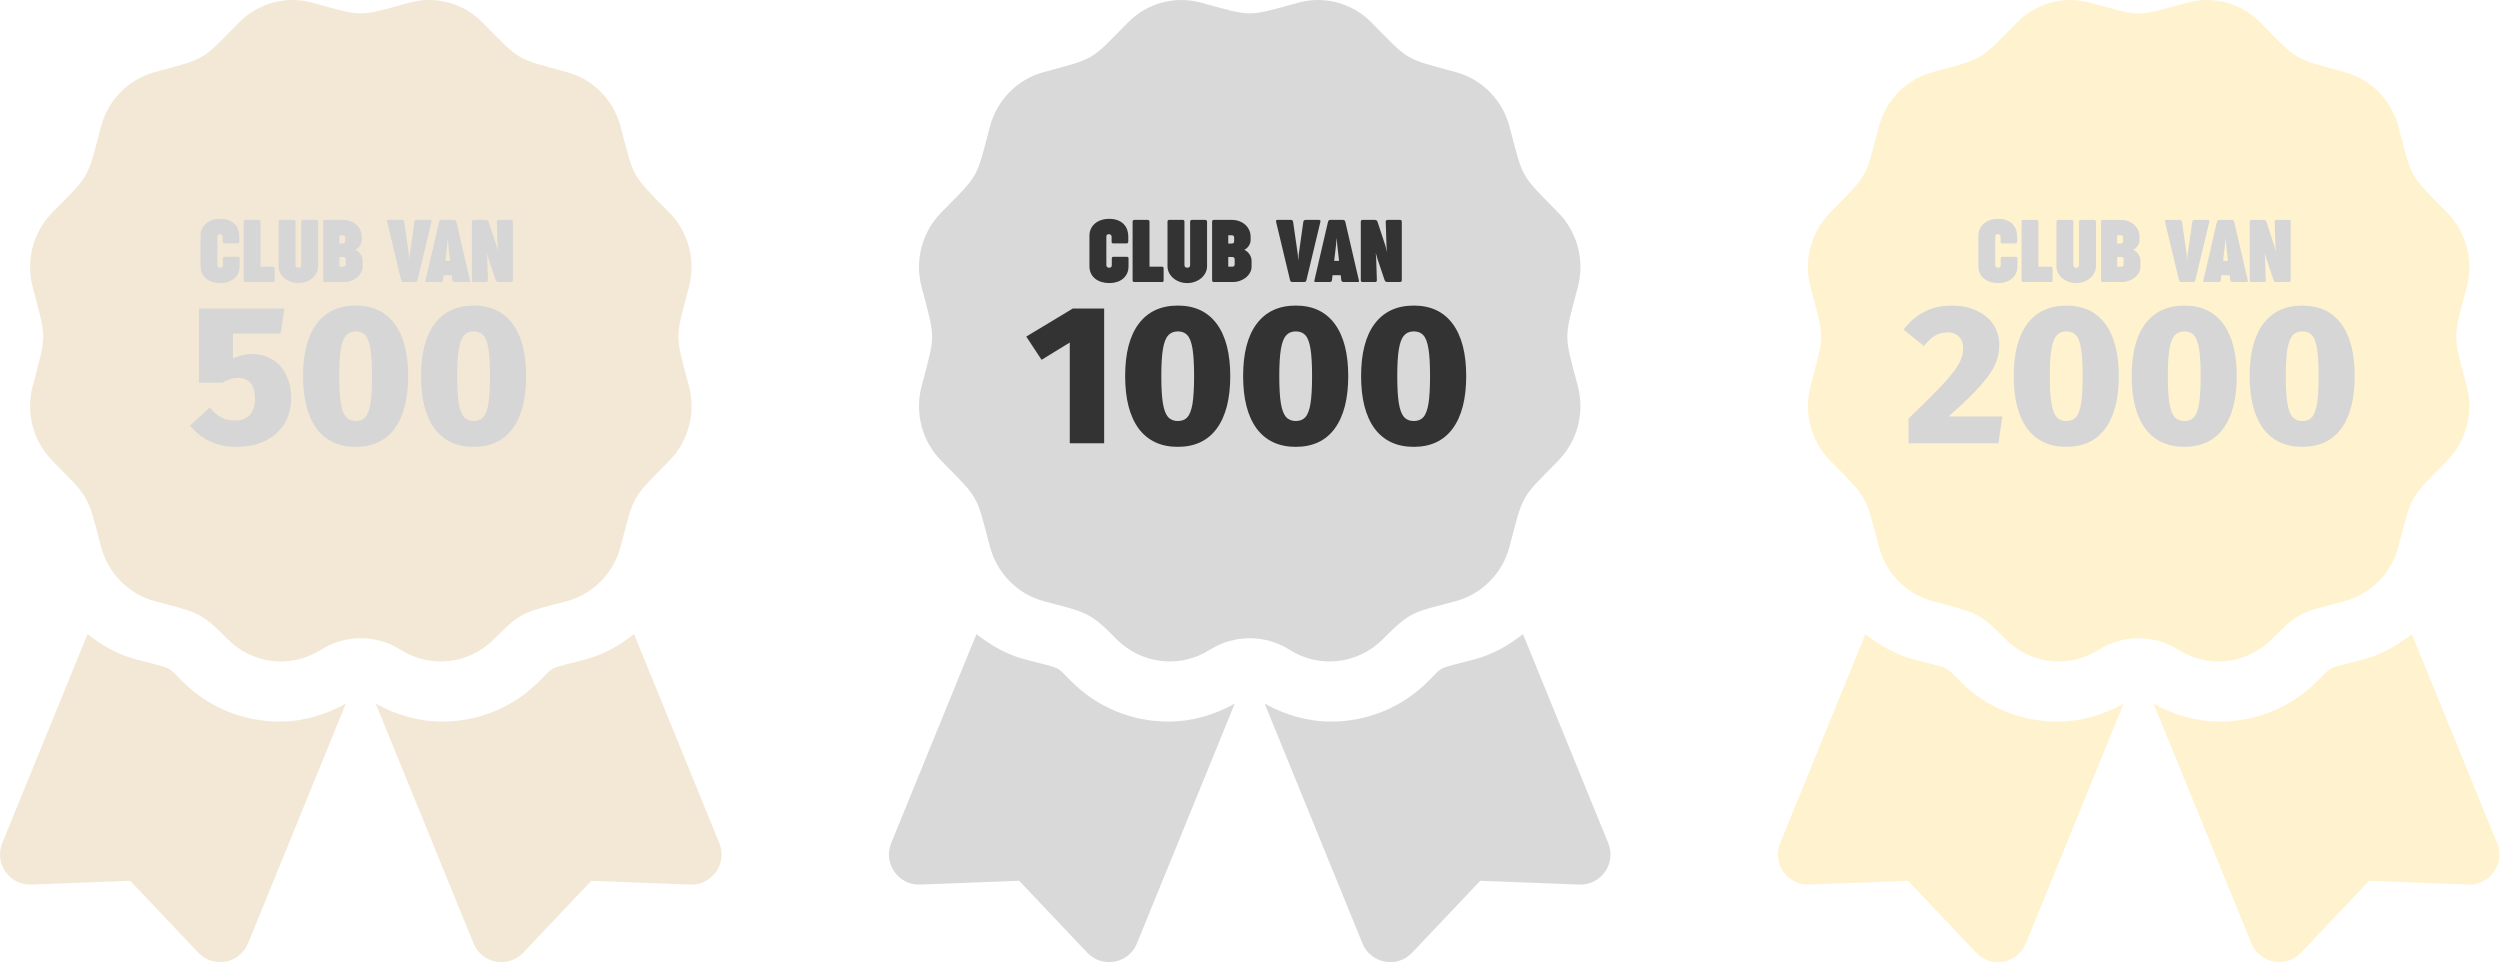
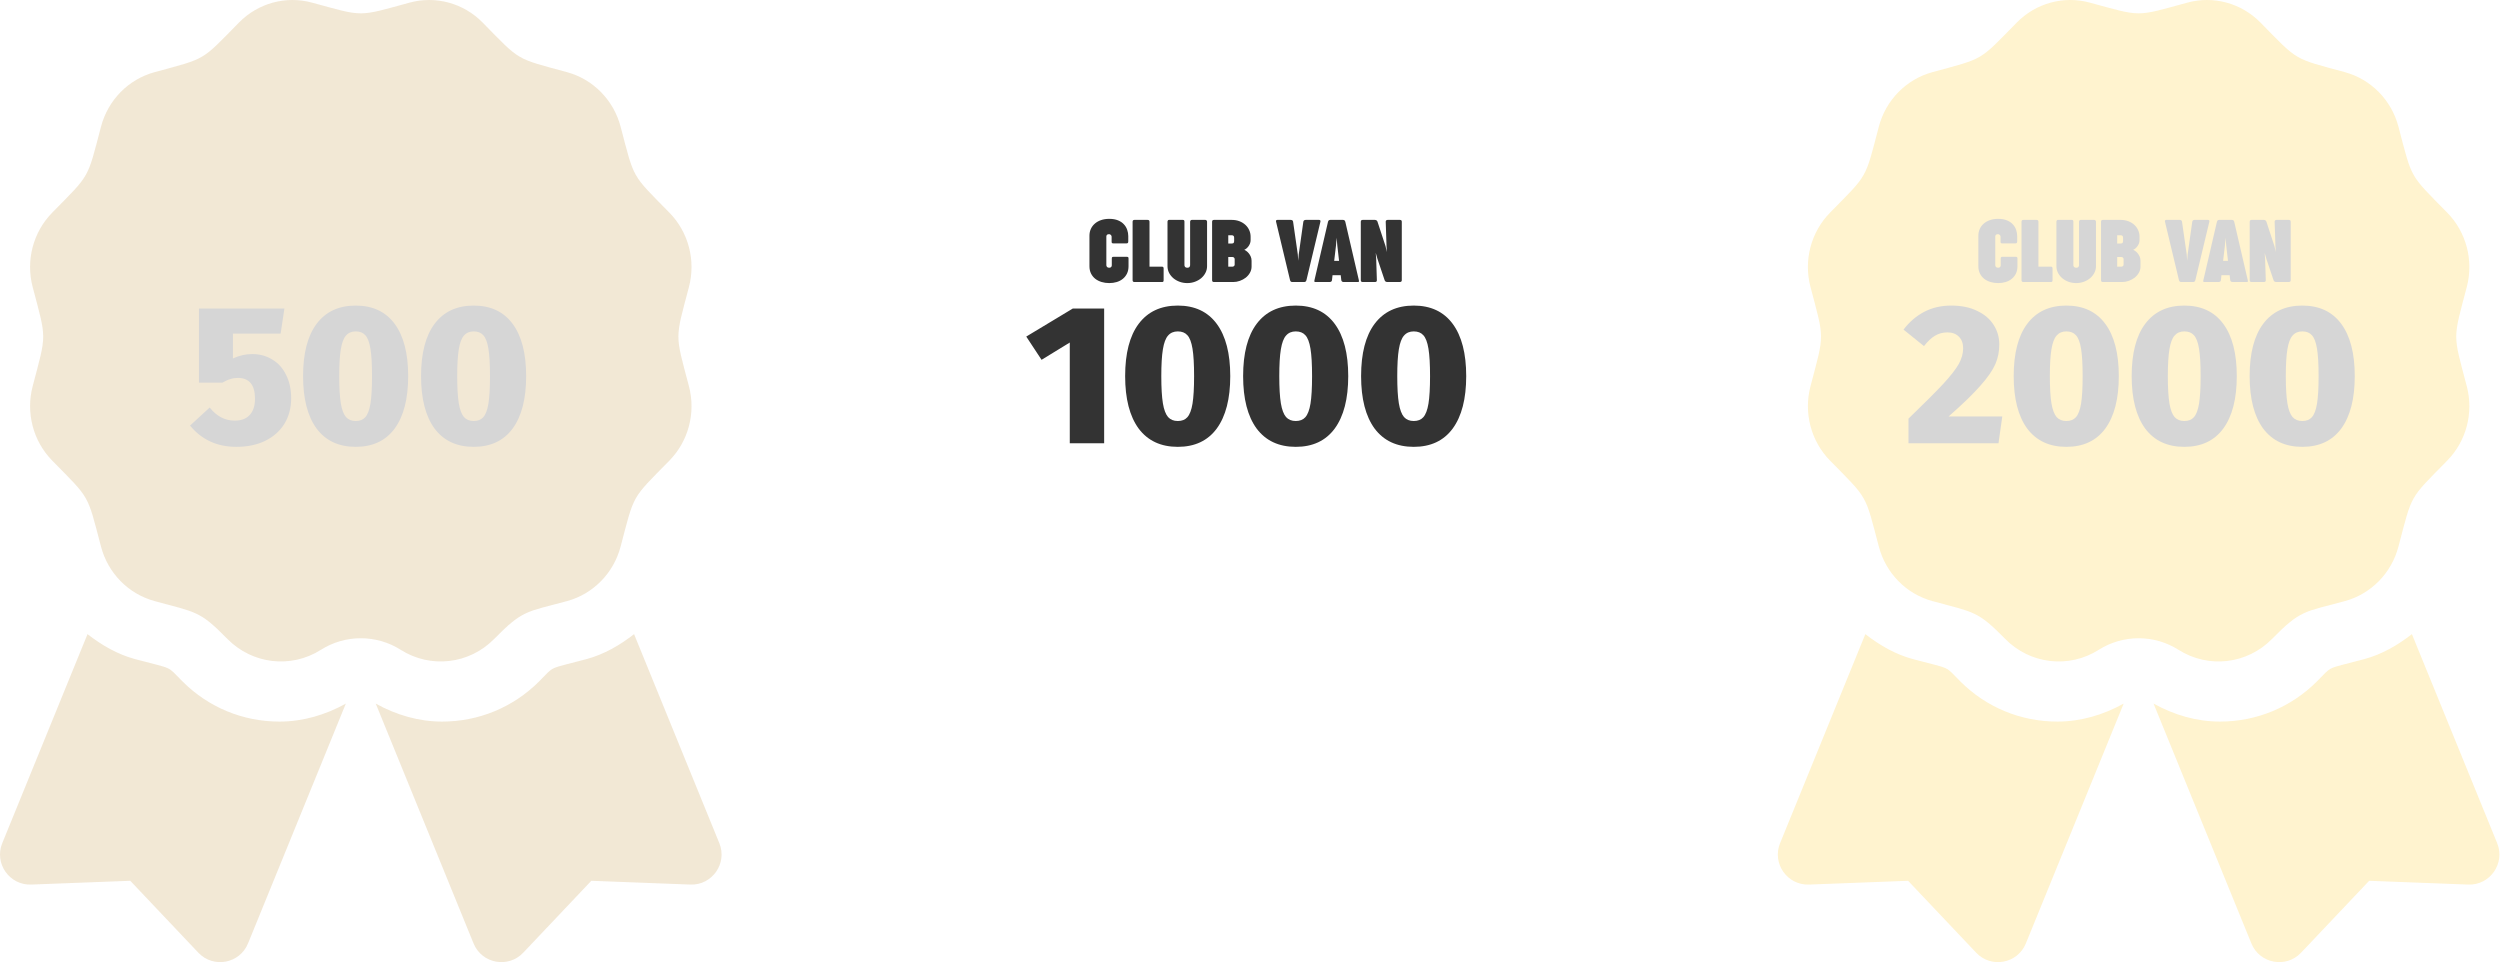
<svg xmlns="http://www.w3.org/2000/svg" width="330" height="127" viewBox="0 0 330 127" fill="none">
  <g opacity="0.2">
    <path d="M24.091 89.949C21.935 87.794 23.059 88.402 17.86 87.01C15.501 86.378 13.427 85.162 11.552 83.706L0.298 111.298C-0.791 113.97 1.243 116.872 4.125 116.763L17.195 116.264L26.184 125.759C28.168 127.853 31.651 127.2 32.74 124.529L45.651 92.874C42.962 94.372 39.978 95.25 36.892 95.25C32.055 95.25 27.511 93.368 24.091 89.949ZM94.952 111.298L83.698 83.706C81.823 85.165 79.749 86.378 77.39 87.01C72.164 88.409 73.31 87.799 71.159 89.949C67.739 93.368 63.192 95.25 58.355 95.25C55.27 95.25 52.286 94.37 49.597 92.874L62.508 124.529C63.597 127.2 67.082 127.853 69.064 125.759L78.055 116.264L91.124 116.763C94.007 116.872 96.041 113.967 94.952 111.298ZM65.236 84.336C69.026 80.479 69.46 80.812 74.858 79.341C78.303 78.401 80.997 75.66 81.92 72.152C83.775 65.108 83.294 65.959 88.356 60.804C90.879 58.237 91.864 54.494 90.941 50.987C89.088 43.948 89.086 44.93 90.941 37.883C91.864 34.376 90.879 30.633 88.356 28.066C83.294 22.911 83.775 23.759 81.92 16.718C80.997 13.21 78.303 10.469 74.858 9.529C67.942 7.642 68.776 8.135 63.708 2.978C61.186 0.411 57.507 -0.593 54.062 0.347C47.149 2.232 48.114 2.234 41.188 0.347C37.743 -0.593 34.064 0.409 31.542 2.978C26.479 8.133 27.313 7.642 20.395 9.529C16.949 10.469 14.256 13.21 13.333 16.718C11.48 23.759 11.959 22.911 6.896 28.066C4.374 30.633 3.386 34.376 4.311 37.883C6.164 44.917 6.167 43.935 4.311 50.984C3.389 54.492 4.374 58.235 6.896 60.804C11.959 65.959 11.477 65.108 13.333 72.152C14.256 75.66 16.949 78.401 20.395 79.341C25.946 80.854 26.36 80.616 30.014 84.336C33.295 87.677 38.408 88.275 42.352 85.78C43.929 84.779 45.758 84.247 47.626 84.247C49.494 84.247 51.324 84.779 52.901 85.78C56.842 88.275 61.955 87.677 65.236 84.336Z" fill="#BF8B2E" />
-     <path d="M26.47 31.114C26.47 30.792 26.531 30.495 26.654 30.223C26.777 29.951 26.951 29.717 27.177 29.521C27.404 29.322 27.678 29.166 28 29.055C28.322 28.944 28.682 28.888 29.081 28.888C29.541 28.888 29.93 28.956 30.249 29.09C30.571 29.224 30.83 29.4 31.025 29.619C31.225 29.834 31.369 30.077 31.457 30.349C31.549 30.618 31.595 30.888 31.595 31.16V31.851C31.595 31.95 31.577 32.021 31.543 32.063C31.512 32.106 31.451 32.127 31.359 32.127H29.61C29.526 32.127 29.468 32.108 29.438 32.069C29.407 32.031 29.394 31.969 29.398 31.885V31.235C29.398 31.204 29.39 31.172 29.375 31.137C29.363 31.099 29.344 31.064 29.317 31.034C29.29 30.999 29.254 30.971 29.208 30.948C29.162 30.924 29.108 30.913 29.047 30.913C28.92 30.913 28.83 30.944 28.776 31.005C28.727 31.066 28.701 31.135 28.701 31.212V35.008C28.701 35.085 28.73 35.16 28.788 35.233C28.849 35.306 28.947 35.342 29.081 35.342C29.146 35.342 29.2 35.332 29.242 35.313C29.288 35.29 29.323 35.263 29.346 35.233C29.373 35.202 29.392 35.167 29.403 35.129C29.415 35.087 29.421 35.047 29.421 35.008V34.14C29.421 34.052 29.434 33.99 29.461 33.956C29.491 33.917 29.547 33.898 29.628 33.898H31.393C31.485 33.898 31.547 33.914 31.577 33.944C31.612 33.975 31.629 34.034 31.629 34.123V35.141C31.629 35.505 31.562 35.827 31.428 36.107C31.294 36.383 31.111 36.615 30.881 36.803C30.651 36.991 30.381 37.133 30.07 37.228C29.764 37.321 29.434 37.367 29.081 37.367C28.724 37.367 28.387 37.319 28.069 37.223C27.754 37.127 27.478 36.987 27.241 36.803C27.003 36.615 26.815 36.383 26.677 36.107C26.539 35.827 26.47 35.505 26.47 35.141V31.114ZM32.166 29.274C32.166 29.109 32.249 29.026 32.414 29.026H34.145C34.314 29.026 34.398 29.109 34.398 29.274V35.204H36.072C36.141 35.204 36.189 35.225 36.216 35.267C36.246 35.309 36.262 35.369 36.262 35.446V36.987C36.262 37.068 36.246 37.129 36.216 37.171C36.189 37.209 36.141 37.228 36.072 37.228H32.414C32.249 37.228 32.166 37.148 32.166 36.987V29.274ZM39.01 35.008C39.01 35.089 39.039 35.166 39.096 35.238C39.154 35.307 39.252 35.342 39.39 35.342C39.528 35.342 39.624 35.306 39.677 35.233C39.731 35.16 39.758 35.085 39.758 35.008V29.274C39.758 29.209 39.777 29.151 39.816 29.101C39.858 29.051 39.911 29.026 39.977 29.026H41.76C41.836 29.026 41.894 29.051 41.932 29.101C41.974 29.151 41.995 29.209 41.995 29.274V35.141C41.995 35.451 41.925 35.743 41.783 36.015C41.645 36.283 41.457 36.519 41.219 36.722C40.981 36.922 40.703 37.079 40.385 37.194C40.071 37.309 39.737 37.367 39.384 37.367C39.028 37.367 38.69 37.309 38.372 37.194C38.057 37.079 37.781 36.922 37.544 36.722C37.306 36.519 37.118 36.283 36.98 36.015C36.842 35.743 36.773 35.451 36.773 35.141V29.274C36.773 29.209 36.79 29.151 36.825 29.101C36.859 29.051 36.901 29.026 36.951 29.026H38.809C38.897 29.026 38.953 29.051 38.976 29.101C38.999 29.147 39.01 29.205 39.01 29.274V35.008ZM42.66 29.274C42.66 29.109 42.742 29.026 42.907 29.026H45.248C45.628 29.026 45.971 29.086 46.278 29.205C46.584 29.324 46.847 29.485 47.066 29.688C47.284 29.891 47.451 30.127 47.566 30.395C47.685 30.664 47.744 30.946 47.744 31.241V31.695C47.744 31.856 47.716 32.01 47.658 32.155C47.6 32.297 47.528 32.426 47.44 32.541C47.355 32.652 47.263 32.746 47.163 32.823C47.068 32.895 46.981 32.945 46.905 32.972C46.977 32.999 47.069 33.053 47.181 33.133C47.292 33.21 47.397 33.31 47.497 33.432C47.6 33.555 47.689 33.701 47.762 33.87C47.834 34.034 47.871 34.218 47.871 34.422V35.187C47.871 35.478 47.8 35.748 47.658 35.998C47.52 36.247 47.336 36.464 47.106 36.648C46.876 36.828 46.615 36.97 46.324 37.073C46.036 37.177 45.743 37.228 45.444 37.228H42.907C42.742 37.228 42.66 37.148 42.66 36.987V29.274ZM44.794 33.921V35.204H45.323C45.4 35.204 45.471 35.181 45.536 35.135C45.605 35.085 45.639 35.018 45.639 34.934V34.197C45.639 34.132 45.612 34.071 45.559 34.013C45.509 33.952 45.428 33.921 45.317 33.921H44.794ZM44.794 31.051V32.144H45.254C45.353 32.144 45.43 32.123 45.484 32.081C45.541 32.035 45.57 31.946 45.57 31.816V31.373C45.57 31.25 45.538 31.166 45.472 31.12C45.407 31.074 45.334 31.051 45.254 31.051H44.794ZM55.112 36.981C55.089 37.062 55.054 37.123 55.008 37.165C54.962 37.207 54.895 37.228 54.807 37.228H53.248C53.091 37.228 52.991 37.146 52.949 36.981L51.103 29.268C51.08 29.188 51.085 29.128 51.12 29.09C51.158 29.047 51.21 29.026 51.275 29.026H53.041C53.122 29.026 53.191 29.046 53.248 29.084C53.306 29.122 53.34 29.184 53.352 29.268L53.973 33.593L54.03 34.416L54.094 33.593L54.703 29.268C54.719 29.184 54.755 29.122 54.813 29.084C54.87 29.046 54.939 29.026 55.02 29.026H56.785C56.851 29.026 56.901 29.047 56.935 29.09C56.969 29.128 56.977 29.188 56.958 29.268L55.112 36.981ZM62.032 36.987C62.051 37.068 62.053 37.129 62.038 37.171C62.022 37.209 61.982 37.228 61.917 37.228H60.03C59.95 37.228 59.881 37.209 59.823 37.171C59.766 37.133 59.729 37.071 59.714 36.987L59.639 36.325H58.558L58.483 36.987C58.471 37.071 58.437 37.133 58.379 37.171C58.322 37.209 58.253 37.228 58.172 37.228H56.286C56.221 37.228 56.18 37.209 56.165 37.171C56.15 37.129 56.152 37.068 56.171 36.987L57.96 29.274C58.002 29.109 58.101 29.026 58.259 29.026H59.938C60.026 29.026 60.093 29.047 60.139 29.09C60.185 29.132 60.22 29.193 60.243 29.274L62.032 36.987ZM58.776 34.433H59.42L59.19 32.431L59.098 31.385L59.012 32.431L58.776 34.433ZM62.288 29.274C62.288 29.109 62.372 29.026 62.541 29.026H64.151C64.19 29.026 64.224 29.032 64.255 29.044C64.374 29.074 64.454 29.151 64.496 29.274L65.549 32.483L65.733 33.277L65.687 32.569L65.578 29.274C65.574 29.209 65.593 29.151 65.635 29.101C65.681 29.051 65.747 29.026 65.831 29.026H67.459C67.508 29.026 67.56 29.042 67.614 29.072C67.671 29.099 67.7 29.163 67.7 29.262V36.987C67.7 37.148 67.606 37.228 67.418 37.228H65.791C65.71 37.228 65.637 37.209 65.572 37.171C65.507 37.133 65.461 37.071 65.434 36.987L64.479 34.145L64.261 33.381L64.318 34.151L64.41 36.987C64.414 37.148 64.328 37.228 64.151 37.228H62.541C62.372 37.228 62.288 37.148 62.288 36.987V29.274Z" fill="#333333" />
    <path d="M37.044 44.034H30.749V47.312C31.588 46.928 32.437 46.735 33.293 46.735C34.273 46.735 35.147 46.971 35.916 47.443C36.703 47.898 37.315 48.571 37.752 49.463C38.207 50.337 38.434 51.378 38.434 52.584C38.434 53.843 38.137 54.962 37.542 55.941C36.948 56.903 36.1 57.655 34.998 58.197C33.914 58.721 32.646 58.984 31.195 58.984C28.66 58.984 26.623 58.048 25.084 56.177L27.68 53.791C28.59 54.945 29.691 55.522 30.985 55.522C31.842 55.522 32.498 55.277 32.952 54.787C33.425 54.28 33.66 53.563 33.66 52.637C33.66 50.801 32.9 49.883 31.379 49.883C31.046 49.883 30.723 49.935 30.408 50.04C30.093 50.127 29.744 50.285 29.359 50.512H26.264V40.729H37.542L37.044 44.034ZM46.956 40.336C49.194 40.336 50.907 41.14 52.096 42.748C53.285 44.357 53.88 46.657 53.88 49.647C53.88 52.637 53.285 54.945 52.096 56.571C50.907 58.179 49.194 58.984 46.956 58.984C44.717 58.984 42.995 58.179 41.789 56.571C40.6 54.945 40.005 52.637 40.005 49.647C40.005 46.639 40.6 44.34 41.789 42.748C42.995 41.14 44.717 40.336 46.956 40.336ZM46.956 43.745C46.413 43.745 45.985 43.929 45.67 44.296C45.356 44.646 45.128 45.249 44.989 46.106C44.849 46.945 44.779 48.125 44.779 49.647C44.779 51.185 44.849 52.383 44.989 53.24C45.128 54.079 45.356 54.682 45.67 55.05C45.985 55.399 46.413 55.574 46.956 55.574C47.498 55.574 47.917 55.408 48.215 55.076C48.529 54.726 48.757 54.132 48.897 53.292C49.036 52.435 49.106 51.22 49.106 49.647C49.106 48.073 49.036 46.866 48.897 46.027C48.757 45.17 48.529 44.576 48.215 44.243C47.917 43.911 47.498 43.745 46.956 43.745ZM62.529 40.336C64.767 40.336 66.48 41.14 67.669 42.748C68.858 44.357 69.453 46.657 69.453 49.647C69.453 52.637 68.858 54.945 67.669 56.571C66.48 58.179 64.767 58.984 62.529 58.984C60.291 58.984 58.568 58.179 57.362 56.571C56.173 54.945 55.578 52.637 55.578 49.647C55.578 46.639 56.173 44.34 57.362 42.748C58.568 41.14 60.291 40.336 62.529 40.336ZM62.529 43.745C61.987 43.745 61.558 43.929 61.243 44.296C60.929 44.646 60.701 45.249 60.562 46.106C60.422 46.945 60.352 48.125 60.352 49.647C60.352 51.185 60.422 52.383 60.562 53.24C60.701 54.079 60.929 54.682 61.243 55.05C61.558 55.399 61.987 55.574 62.529 55.574C63.071 55.574 63.49 55.408 63.788 55.076C64.102 54.726 64.33 54.132 64.469 53.292C64.609 52.435 64.679 51.22 64.679 49.647C64.679 48.073 64.609 46.866 64.469 46.027C64.33 45.17 64.102 44.576 63.788 44.243C63.49 43.911 63.071 43.745 62.529 43.745Z" fill="#333333" />
  </g>
-   <path d="M141.428 89.949C139.272 87.794 140.396 88.402 135.197 87.01C132.838 86.378 130.764 85.162 128.889 83.706L117.635 111.298C116.546 113.97 118.58 116.872 121.462 116.763L134.532 116.264L143.521 125.759C145.505 127.853 148.988 127.2 150.077 124.529L162.988 92.874C160.299 94.372 157.315 95.25 154.229 95.25C149.392 95.25 144.848 93.368 141.428 89.949ZM212.289 111.298L201.035 83.706C199.16 85.165 197.086 86.378 194.727 87.01C189.501 88.409 190.647 87.799 188.496 89.949C185.076 93.368 180.529 95.25 175.692 95.25C172.607 95.25 169.623 94.37 166.934 92.874L179.845 124.529C180.934 127.2 184.419 127.853 186.4 125.759L195.392 116.264L208.461 116.763C211.344 116.872 213.378 113.967 212.289 111.298ZM182.573 84.336C186.363 80.479 186.797 80.812 192.195 79.341C195.64 78.401 198.334 75.66 199.257 72.152C201.112 65.108 200.631 65.959 205.693 60.804C208.216 58.237 209.201 54.494 208.278 50.987C206.425 43.948 206.423 44.93 208.278 37.883C209.201 34.376 208.216 30.633 205.693 28.066C200.631 22.911 201.112 23.759 199.257 16.718C198.334 13.21 195.64 10.469 192.195 9.529C185.279 7.642 186.113 8.135 181.045 2.978C178.523 0.411 174.844 -0.593 171.399 0.347C164.486 2.232 165.451 2.234 158.525 0.347C155.08 -0.593 151.401 0.409 148.879 2.978C143.816 8.133 144.65 7.642 137.732 9.529C134.286 10.469 131.593 13.21 130.67 16.718C128.817 23.759 129.296 22.911 124.233 28.066C121.71 30.633 120.723 34.376 121.648 37.883C123.501 44.917 123.504 43.935 121.648 50.984C120.726 54.492 121.71 58.235 124.233 60.804C129.296 65.959 128.814 65.108 130.67 72.152C131.593 75.66 134.286 78.401 137.732 79.341C143.283 80.854 143.697 80.616 147.351 84.336C150.632 87.677 155.745 88.275 159.689 85.78C161.266 84.779 163.095 84.247 164.963 84.247C166.831 84.247 168.661 84.779 170.238 85.78C174.179 88.275 179.291 87.677 182.573 84.336Z" fill="#D9D9D9" />
  <path d="M143.807 31.114C143.807 30.792 143.868 30.495 143.991 30.223C144.114 29.951 144.288 29.717 144.514 29.521C144.741 29.322 145.015 29.166 145.337 29.055C145.659 28.944 146.019 28.888 146.418 28.888C146.878 28.888 147.267 28.956 147.586 29.09C147.908 29.224 148.167 29.4 148.362 29.619C148.562 29.834 148.705 30.077 148.794 30.349C148.886 30.618 148.932 30.888 148.932 31.16V31.851C148.932 31.95 148.914 32.021 148.88 32.063C148.849 32.106 148.788 32.127 148.696 32.127H146.947C146.863 32.127 146.805 32.108 146.775 32.069C146.744 32.031 146.731 31.969 146.734 31.885V31.235C146.734 31.204 146.727 31.172 146.711 31.137C146.7 31.099 146.681 31.064 146.654 31.034C146.627 30.999 146.591 30.971 146.545 30.948C146.499 30.924 146.445 30.913 146.384 30.913C146.257 30.913 146.167 30.944 146.113 31.005C146.063 31.066 146.038 31.135 146.038 31.212V35.008C146.038 35.085 146.067 35.16 146.125 35.233C146.186 35.306 146.284 35.342 146.418 35.342C146.483 35.342 146.537 35.332 146.579 35.313C146.625 35.29 146.66 35.263 146.683 35.233C146.71 35.202 146.729 35.167 146.74 35.129C146.752 35.087 146.757 35.047 146.757 35.008V34.14C146.757 34.052 146.771 33.99 146.798 33.956C146.828 33.917 146.884 33.898 146.965 33.898H148.73C148.822 33.898 148.884 33.914 148.914 33.944C148.949 33.975 148.966 34.034 148.966 34.123V35.141C148.966 35.505 148.899 35.827 148.765 36.107C148.631 36.383 148.449 36.615 148.218 36.803C147.988 36.991 147.718 37.133 147.407 37.228C147.101 37.321 146.771 37.367 146.418 37.367C146.062 37.367 145.724 37.319 145.406 37.223C145.091 37.127 144.815 36.987 144.578 36.803C144.34 36.615 144.152 36.383 144.014 36.107C143.876 35.827 143.807 35.505 143.807 35.141V31.114ZM149.503 29.274C149.503 29.109 149.586 29.026 149.751 29.026H151.482C151.651 29.026 151.735 29.109 151.735 29.274V35.204H153.409C153.478 35.204 153.526 35.225 153.553 35.267C153.583 35.309 153.599 35.369 153.599 35.446V36.987C153.599 37.068 153.583 37.129 153.553 37.171C153.526 37.209 153.478 37.228 153.409 37.228H149.751C149.586 37.228 149.503 37.148 149.503 36.987V29.274ZM156.347 35.008C156.347 35.089 156.376 35.166 156.433 35.238C156.491 35.307 156.589 35.342 156.727 35.342C156.865 35.342 156.961 35.306 157.014 35.233C157.068 35.16 157.095 35.085 157.095 35.008V29.274C157.095 29.209 157.114 29.151 157.152 29.101C157.195 29.051 157.248 29.026 157.313 29.026H159.097C159.173 29.026 159.231 29.051 159.269 29.101C159.311 29.151 159.332 29.209 159.332 29.274V35.141C159.332 35.451 159.261 35.743 159.12 36.015C158.982 36.283 158.794 36.519 158.556 36.722C158.318 36.922 158.04 37.079 157.722 37.194C157.407 37.309 157.074 37.367 156.721 37.367C156.364 37.367 156.027 37.309 155.709 37.194C155.394 37.079 155.118 36.922 154.88 36.722C154.643 36.519 154.455 36.283 154.317 36.015C154.179 35.743 154.11 35.451 154.11 35.141V29.274C154.11 29.209 154.127 29.151 154.161 29.101C154.196 29.051 154.238 29.026 154.288 29.026H156.146C156.234 29.026 156.29 29.051 156.313 29.101C156.336 29.147 156.347 29.205 156.347 29.274V35.008ZM159.997 29.274C159.997 29.109 160.079 29.026 160.244 29.026H162.585C162.965 29.026 163.308 29.086 163.615 29.205C163.921 29.324 164.184 29.485 164.403 29.688C164.621 29.891 164.788 30.127 164.903 30.395C165.022 30.664 165.081 30.946 165.081 31.241V31.695C165.081 31.856 165.053 32.01 164.995 32.155C164.938 32.297 164.865 32.426 164.776 32.541C164.692 32.652 164.6 32.746 164.5 32.823C164.405 32.895 164.318 32.945 164.242 32.972C164.314 32.999 164.406 33.053 164.518 33.133C164.629 33.21 164.734 33.31 164.834 33.432C164.938 33.555 165.026 33.701 165.099 33.87C165.171 34.034 165.208 34.218 165.208 34.422V35.187C165.208 35.478 165.137 35.748 164.995 35.998C164.857 36.247 164.673 36.464 164.443 36.648C164.213 36.828 163.952 36.97 163.661 37.073C163.373 37.177 163.08 37.228 162.781 37.228H160.244C160.079 37.228 159.997 37.148 159.997 36.987V29.274ZM162.131 33.921V35.204H162.66C162.736 35.204 162.807 35.181 162.873 35.135C162.942 35.085 162.976 35.018 162.976 34.934V34.197C162.976 34.132 162.949 34.071 162.896 34.013C162.846 33.952 162.765 33.921 162.654 33.921H162.131ZM162.131 31.051V32.144H162.591C162.69 32.144 162.767 32.123 162.821 32.081C162.878 32.035 162.907 31.946 162.907 31.816V31.373C162.907 31.25 162.875 31.166 162.809 31.12C162.744 31.074 162.671 31.051 162.591 31.051H162.131ZM172.449 36.981C172.426 37.062 172.391 37.123 172.345 37.165C172.299 37.207 172.232 37.228 172.144 37.228H170.585C170.428 37.228 170.328 37.146 170.286 36.981L168.44 29.268C168.417 29.188 168.422 29.128 168.457 29.09C168.495 29.047 168.547 29.026 168.612 29.026H170.378C170.459 29.026 170.528 29.046 170.585 29.084C170.643 29.122 170.677 29.184 170.689 29.268L171.31 33.593L171.367 34.416L171.431 33.593L172.04 29.268C172.056 29.184 172.092 29.122 172.15 29.084C172.207 29.046 172.276 29.026 172.357 29.026H174.122C174.188 29.026 174.237 29.047 174.272 29.09C174.306 29.128 174.314 29.188 174.295 29.268L172.449 36.981ZM179.369 36.987C179.388 37.068 179.39 37.129 179.375 37.171C179.359 37.209 179.319 37.228 179.254 37.228H177.367C177.287 37.228 177.218 37.209 177.16 37.171C177.103 37.133 177.066 37.071 177.051 36.987L176.976 36.325H175.895L175.82 36.987C175.808 37.071 175.774 37.133 175.716 37.171C175.659 37.209 175.59 37.228 175.509 37.228H173.623C173.558 37.228 173.517 37.209 173.502 37.171C173.487 37.129 173.489 37.068 173.508 36.987L175.297 29.274C175.339 29.109 175.438 29.026 175.596 29.026H177.275C177.363 29.026 177.43 29.047 177.476 29.09C177.522 29.132 177.557 29.193 177.58 29.274L179.369 36.987ZM176.113 34.433H176.757L176.527 32.431L176.435 31.385L176.349 32.431L176.113 34.433ZM179.625 29.274C179.625 29.109 179.709 29.026 179.878 29.026H181.488C181.527 29.026 181.561 29.032 181.592 29.044C181.711 29.074 181.791 29.151 181.833 29.274L182.886 32.483L183.07 33.277L183.024 32.569L182.915 29.274C182.911 29.209 182.93 29.151 182.972 29.101C183.018 29.051 183.084 29.026 183.168 29.026H184.796C184.845 29.026 184.897 29.042 184.951 29.072C185.008 29.099 185.037 29.163 185.037 29.262V36.987C185.037 37.148 184.943 37.228 184.755 37.228H183.128C183.047 37.228 182.974 37.209 182.909 37.171C182.844 37.133 182.798 37.071 182.771 36.987L181.816 34.145L181.598 33.381L181.655 34.151L181.747 36.987C181.751 37.148 181.665 37.228 181.488 37.228H179.878C179.709 37.228 179.625 37.148 179.625 36.987V29.274Z" fill="#333333" />
  <path d="M145.748 40.729V58.512H141.21V45.214L137.486 47.496L135.466 44.427L141.604 40.729H145.748ZM155.469 40.336C157.707 40.336 159.421 41.14 160.61 42.748C161.799 44.357 162.394 46.657 162.394 49.647C162.394 52.637 161.799 54.945 160.61 56.571C159.421 58.179 157.707 58.984 155.469 58.984C153.231 58.984 151.509 58.179 150.302 56.571C149.113 54.945 148.519 52.637 148.519 49.647C148.519 46.639 149.113 44.34 150.302 42.748C151.509 41.14 153.231 40.336 155.469 40.336ZM155.469 43.745C154.927 43.745 154.499 43.929 154.184 44.296C153.869 44.646 153.642 45.249 153.502 46.106C153.362 46.945 153.292 48.125 153.292 49.647C153.292 51.185 153.362 52.383 153.502 53.24C153.642 54.079 153.869 54.682 154.184 55.05C154.499 55.399 154.927 55.574 155.469 55.574C156.011 55.574 156.431 55.408 156.728 55.076C157.043 54.726 157.27 54.132 157.41 53.292C157.55 52.435 157.62 51.22 157.62 49.647C157.62 48.073 157.55 46.866 157.41 46.027C157.27 45.17 157.043 44.576 156.728 44.243C156.431 43.911 156.011 43.745 155.469 43.745ZM171.042 40.336C173.281 40.336 174.994 41.14 176.183 42.748C177.372 44.357 177.967 46.657 177.967 49.647C177.967 52.637 177.372 54.945 176.183 56.571C174.994 58.179 173.281 58.984 171.042 58.984C168.804 58.984 167.082 58.179 165.875 56.571C164.686 54.945 164.092 52.637 164.092 49.647C164.092 46.639 164.686 44.34 165.875 42.748C167.082 41.14 168.804 40.336 171.042 40.336ZM171.042 43.745C170.5 43.745 170.072 43.929 169.757 44.296C169.442 44.646 169.215 45.249 169.075 46.106C168.935 46.945 168.865 48.125 168.865 49.647C168.865 51.185 168.935 52.383 169.075 53.24C169.215 54.079 169.442 54.682 169.757 55.05C170.072 55.399 170.5 55.574 171.042 55.574C171.584 55.574 172.004 55.408 172.301 55.076C172.616 54.726 172.843 54.132 172.983 53.292C173.123 52.435 173.193 51.22 173.193 49.647C173.193 48.073 173.123 46.866 172.983 46.027C172.843 45.17 172.616 44.576 172.301 44.243C172.004 43.911 171.584 43.745 171.042 43.745ZM186.615 40.336C188.854 40.336 190.567 41.14 191.756 42.748C192.945 44.357 193.54 46.657 193.54 49.647C193.54 52.637 192.945 54.945 191.756 56.571C190.567 58.179 188.854 58.984 186.615 58.984C184.377 58.984 182.655 58.179 181.448 56.571C180.259 54.945 179.665 52.637 179.665 49.647C179.665 46.639 180.259 44.34 181.448 42.748C182.655 41.14 184.377 40.336 186.615 40.336ZM186.615 43.745C186.073 43.745 185.645 43.929 185.33 44.296C185.015 44.646 184.788 45.249 184.648 46.106C184.508 46.945 184.438 48.125 184.438 49.647C184.438 51.185 184.508 52.383 184.648 53.24C184.788 54.079 185.015 54.682 185.33 55.05C185.645 55.399 186.073 55.574 186.615 55.574C187.157 55.574 187.577 55.408 187.874 55.076C188.189 54.726 188.416 54.132 188.556 53.292C188.696 52.435 188.766 51.22 188.766 49.647C188.766 48.073 188.696 46.866 188.556 46.027C188.416 45.17 188.189 44.576 187.874 44.243C187.577 43.911 187.157 43.745 186.615 43.745Z" fill="#333333" />
  <g opacity="0.2">
    <path d="M258.764 89.949C256.609 87.794 257.733 88.402 252.534 87.01C250.175 86.378 248.101 85.162 246.226 83.706L234.972 111.298C233.883 113.97 235.917 116.872 238.799 116.763L251.869 116.264L260.858 125.759C262.842 127.853 266.325 127.2 267.414 124.529L280.324 92.874C277.636 94.372 274.652 95.25 271.566 95.25C266.729 95.25 262.185 93.368 258.764 89.949ZM329.626 111.298L318.372 83.706C316.497 85.165 314.423 86.378 312.064 87.01C306.838 88.409 307.984 87.799 305.833 89.949C302.413 93.368 297.866 95.25 293.029 95.25C289.944 95.25 286.96 94.37 284.271 92.874L297.182 124.529C298.27 127.2 301.756 127.853 303.737 125.759L312.729 116.264L325.798 116.763C328.681 116.872 330.715 113.967 329.626 111.298ZM299.91 84.336C303.7 80.479 304.134 80.812 309.532 79.341C312.977 78.401 315.671 75.66 316.594 72.152C318.449 65.108 317.968 65.959 323.03 60.804C325.553 58.237 326.538 54.494 325.615 50.987C323.762 43.948 323.76 44.93 325.615 37.883C326.538 34.376 325.553 30.633 323.03 28.066C317.968 22.911 318.449 23.759 316.594 16.718C315.671 13.21 312.977 10.469 309.532 9.529C302.616 7.642 303.45 8.135 298.382 2.978C295.86 0.411 292.181 -0.593 288.736 0.347C281.823 2.232 282.788 2.234 275.862 0.347C272.417 -0.593 268.738 0.409 266.216 2.978C261.153 8.133 261.987 7.642 255.069 9.529C251.623 10.469 248.93 13.21 248.007 16.718C246.154 23.759 246.633 22.911 241.57 28.066C239.047 30.633 238.06 34.376 238.985 37.883C240.838 44.917 240.841 43.935 238.985 50.984C238.063 54.492 239.047 58.235 241.57 60.804C246.633 65.959 246.151 65.108 248.007 72.152C248.93 75.66 251.623 78.401 255.069 79.341C260.62 80.854 261.034 80.616 264.688 84.336C267.969 87.677 273.082 88.275 277.025 85.78C278.603 84.779 280.432 84.247 282.3 84.247C284.168 84.247 285.998 84.779 287.575 85.78C291.516 88.275 296.628 87.677 299.91 84.336Z" fill="#FFC10E" />
    <path d="M261.144 31.114C261.144 30.792 261.205 30.495 261.328 30.223C261.451 29.951 261.625 29.717 261.851 29.521C262.077 29.322 262.352 29.166 262.674 29.055C262.996 28.944 263.356 28.888 263.755 28.888C264.215 28.888 264.604 28.956 264.923 29.09C265.245 29.224 265.504 29.4 265.699 29.619C265.899 29.834 266.042 30.077 266.131 30.349C266.223 30.618 266.269 30.888 266.269 31.16V31.851C266.269 31.95 266.251 32.021 266.217 32.063C266.186 32.106 266.125 32.127 266.033 32.127H264.284C264.2 32.127 264.142 32.108 264.112 32.069C264.081 32.031 264.068 31.969 264.071 31.885V31.235C264.071 31.204 264.064 31.172 264.048 31.137C264.037 31.099 264.018 31.064 263.991 31.034C263.964 30.999 263.928 30.971 263.882 30.948C263.836 30.924 263.782 30.913 263.721 30.913C263.594 30.913 263.504 30.944 263.45 31.005C263.4 31.066 263.375 31.135 263.375 31.212V35.008C263.375 35.085 263.404 35.16 263.462 35.233C263.523 35.306 263.621 35.342 263.755 35.342C263.82 35.342 263.874 35.332 263.916 35.313C263.962 35.29 263.997 35.263 264.02 35.233C264.046 35.202 264.066 35.167 264.077 35.129C264.089 35.087 264.094 35.047 264.094 35.008V34.14C264.094 34.052 264.108 33.99 264.135 33.956C264.165 33.917 264.221 33.898 264.301 33.898H266.067C266.159 33.898 266.221 33.914 266.251 33.944C266.286 33.975 266.303 34.034 266.303 34.123V35.141C266.303 35.505 266.236 35.827 266.102 36.107C265.968 36.383 265.785 36.615 265.555 36.803C265.325 36.991 265.055 37.133 264.744 37.228C264.438 37.321 264.108 37.367 263.755 37.367C263.398 37.367 263.061 37.319 262.743 37.223C262.428 37.127 262.152 36.987 261.914 36.803C261.677 36.615 261.489 36.383 261.351 36.107C261.213 35.827 261.144 35.505 261.144 35.141V31.114ZM266.84 29.274C266.84 29.109 266.923 29.026 267.088 29.026H268.819C268.988 29.026 269.072 29.109 269.072 29.274V35.204H270.746C270.815 35.204 270.863 35.225 270.889 35.267C270.92 35.309 270.935 35.369 270.935 35.446V36.987C270.935 37.068 270.92 37.129 270.889 37.171C270.863 37.209 270.815 37.228 270.746 37.228H267.088C266.923 37.228 266.84 37.148 266.84 36.987V29.274ZM273.684 35.008C273.684 35.089 273.713 35.166 273.77 35.238C273.828 35.307 273.926 35.342 274.064 35.342C274.202 35.342 274.298 35.306 274.351 35.233C274.405 35.16 274.432 35.085 274.432 35.008V29.274C274.432 29.209 274.451 29.151 274.489 29.101C274.532 29.051 274.585 29.026 274.65 29.026H276.434C276.51 29.026 276.568 29.051 276.606 29.101C276.648 29.151 276.669 29.209 276.669 29.274V35.141C276.669 35.451 276.598 35.743 276.457 36.015C276.318 36.283 276.131 36.519 275.893 36.722C275.655 36.922 275.377 37.079 275.059 37.194C274.744 37.309 274.411 37.367 274.058 37.367C273.701 37.367 273.364 37.309 273.046 37.194C272.731 37.079 272.455 36.922 272.217 36.722C271.98 36.519 271.792 36.283 271.654 36.015C271.516 35.743 271.447 35.451 271.447 35.141V29.274C271.447 29.209 271.464 29.151 271.498 29.101C271.533 29.051 271.575 29.026 271.625 29.026H273.483C273.571 29.026 273.627 29.051 273.65 29.101C273.673 29.147 273.684 29.205 273.684 29.274V35.008ZM277.334 29.274C277.334 29.109 277.416 29.026 277.581 29.026H279.922C280.302 29.026 280.645 29.086 280.952 29.205C281.258 29.324 281.521 29.485 281.74 29.688C281.958 29.891 282.125 30.127 282.24 30.395C282.359 30.664 282.418 30.946 282.418 31.241V31.695C282.418 31.856 282.39 32.01 282.332 32.155C282.274 32.297 282.202 32.426 282.113 32.541C282.029 32.652 281.937 32.746 281.837 32.823C281.741 32.895 281.655 32.945 281.578 32.972C281.651 32.999 281.743 33.053 281.855 33.133C281.966 33.21 282.071 33.31 282.171 33.432C282.274 33.555 282.363 33.701 282.436 33.87C282.508 34.034 282.545 34.218 282.545 34.422V35.187C282.545 35.478 282.474 35.748 282.332 35.998C282.194 36.247 282.01 36.464 281.78 36.648C281.55 36.828 281.289 36.97 280.998 37.073C280.71 37.177 280.417 37.228 280.118 37.228H277.581C277.416 37.228 277.334 37.148 277.334 36.987V29.274ZM279.468 33.921V35.204H279.997C280.073 35.204 280.144 35.181 280.21 35.135C280.279 35.085 280.313 35.018 280.313 34.934V34.197C280.313 34.132 280.286 34.071 280.233 34.013C280.183 33.952 280.102 33.921 279.991 33.921H279.468ZM279.468 31.051V32.144H279.928C280.027 32.144 280.104 32.123 280.158 32.081C280.215 32.035 280.244 31.946 280.244 31.816V31.373C280.244 31.25 280.211 31.166 280.146 31.12C280.081 31.074 280.008 31.051 279.928 31.051H279.468ZM289.786 36.981C289.763 37.062 289.728 37.123 289.682 37.165C289.636 37.207 289.569 37.228 289.481 37.228H287.922C287.765 37.228 287.665 37.146 287.623 36.981L285.777 29.268C285.754 29.188 285.759 29.128 285.794 29.09C285.832 29.047 285.884 29.026 285.949 29.026H287.715C287.795 29.026 287.865 29.046 287.922 29.084C287.98 29.122 288.014 29.184 288.026 29.268L288.647 33.593L288.704 34.416L288.768 33.593L289.377 29.268C289.393 29.184 289.429 29.122 289.487 29.084C289.544 29.046 289.613 29.026 289.694 29.026H291.459C291.525 29.026 291.574 29.047 291.609 29.09C291.643 29.128 291.651 29.188 291.632 29.268L289.786 36.981ZM296.706 36.987C296.725 37.068 296.727 37.129 296.712 37.171C296.696 37.209 296.656 37.228 296.591 37.228H294.704C294.624 37.228 294.555 37.209 294.497 37.171C294.44 37.133 294.403 37.071 294.388 36.987L294.313 36.325H293.232L293.157 36.987C293.145 37.071 293.111 37.133 293.053 37.171C292.996 37.209 292.927 37.228 292.846 37.228H290.96C290.895 37.228 290.854 37.209 290.839 37.171C290.824 37.129 290.825 37.068 290.845 36.987L292.633 29.274C292.676 29.109 292.775 29.026 292.933 29.026H294.612C294.7 29.026 294.767 29.047 294.813 29.09C294.859 29.132 294.894 29.193 294.917 29.274L296.706 36.987ZM293.45 34.433H294.094L293.864 32.431L293.772 31.385L293.686 32.431L293.45 34.433ZM296.962 29.274C296.962 29.109 297.046 29.026 297.215 29.026H298.825C298.864 29.026 298.898 29.032 298.929 29.044C299.048 29.074 299.128 29.151 299.17 29.274L300.223 32.483L300.407 33.277L300.361 32.569L300.252 29.274C300.248 29.209 300.267 29.151 300.309 29.101C300.355 29.051 300.42 29.026 300.505 29.026H302.133C302.182 29.026 302.234 29.042 302.288 29.072C302.345 29.099 302.374 29.163 302.374 29.262V36.987C302.374 37.148 302.28 37.228 302.092 37.228H300.465C300.384 37.228 300.311 37.209 300.246 37.171C300.181 37.133 300.135 37.071 300.108 36.987L299.153 34.145L298.935 33.381L298.992 34.151L299.084 36.987C299.088 37.148 299.002 37.228 298.825 37.228H297.215C297.046 37.228 296.962 37.148 296.962 36.987V29.274Z" fill="#333333" />
    <path d="M257.56 40.336C258.907 40.336 260.052 40.572 260.996 41.044C261.958 41.498 262.683 42.119 263.173 42.906C263.663 43.675 263.907 44.532 263.907 45.476C263.907 46.403 263.733 47.269 263.383 48.073C263.033 48.877 262.377 49.821 261.416 50.906C260.471 51.99 259.073 53.345 257.219 54.971H264.301L263.802 58.512H251.921V55.259C254.002 53.249 255.532 51.719 256.511 50.669C257.49 49.603 258.172 48.729 258.557 48.047C258.941 47.347 259.134 46.657 259.134 45.975C259.134 45.328 258.95 44.821 258.583 44.453C258.216 44.069 257.709 43.876 257.062 43.876C256.45 43.876 255.899 44.025 255.409 44.322C254.937 44.602 254.456 45.057 253.967 45.686L251.265 43.509C252.017 42.513 252.918 41.734 253.967 41.175C255.033 40.615 256.231 40.336 257.56 40.336ZM272.758 40.336C274.996 40.336 276.71 41.14 277.899 42.748C279.088 44.357 279.682 46.657 279.682 49.647C279.682 52.637 279.088 54.945 277.899 56.571C276.71 58.179 274.996 58.984 272.758 58.984C270.52 58.984 268.797 58.179 267.591 56.571C266.402 54.945 265.807 52.637 265.807 49.647C265.807 46.639 266.402 44.34 267.591 42.748C268.797 41.14 270.52 40.336 272.758 40.336ZM272.758 43.745C272.216 43.745 271.787 43.929 271.473 44.296C271.158 44.646 270.931 45.249 270.791 46.106C270.651 46.945 270.581 48.125 270.581 49.647C270.581 51.185 270.651 52.383 270.791 53.24C270.931 54.079 271.158 54.682 271.473 55.05C271.787 55.399 272.216 55.574 272.758 55.574C273.3 55.574 273.719 55.408 274.017 55.076C274.331 54.726 274.559 54.132 274.699 53.292C274.839 52.435 274.908 51.22 274.908 49.647C274.908 48.073 274.839 46.866 274.699 46.027C274.559 45.17 274.331 44.576 274.017 44.243C273.719 43.911 273.3 43.745 272.758 43.745ZM288.331 40.336C290.569 40.336 292.283 41.14 293.472 42.748C294.661 44.357 295.255 46.657 295.255 49.647C295.255 52.637 294.661 54.945 293.472 56.571C292.283 58.179 290.569 58.984 288.331 58.984C286.093 58.984 284.37 58.179 283.164 56.571C281.975 54.945 281.38 52.637 281.38 49.647C281.38 46.639 281.975 44.34 283.164 42.748C284.37 41.14 286.093 40.336 288.331 40.336ZM288.331 43.745C287.789 43.745 287.36 43.929 287.046 44.296C286.731 44.646 286.504 45.249 286.364 46.106C286.224 46.945 286.154 48.125 286.154 49.647C286.154 51.185 286.224 52.383 286.364 53.24C286.504 54.079 286.731 54.682 287.046 55.05C287.36 55.399 287.789 55.574 288.331 55.574C288.873 55.574 289.293 55.408 289.59 55.076C289.905 54.726 290.132 54.132 290.272 53.292C290.412 52.435 290.482 51.22 290.482 49.647C290.482 48.073 290.412 46.866 290.272 46.027C290.132 45.17 289.905 44.576 289.59 44.243C289.293 43.911 288.873 43.745 288.331 43.745ZM303.904 40.336C306.142 40.336 307.856 41.14 309.045 42.748C310.234 44.357 310.828 46.657 310.828 49.647C310.828 52.637 310.234 54.945 309.045 56.571C307.856 58.179 306.142 58.984 303.904 58.984C301.666 58.984 299.943 58.179 298.737 56.571C297.548 54.945 296.953 52.637 296.953 49.647C296.953 46.639 297.548 44.34 298.737 42.748C299.943 41.14 301.666 40.336 303.904 40.336ZM303.904 43.745C303.362 43.745 302.933 43.929 302.619 44.296C302.304 44.646 302.077 45.249 301.937 46.106C301.797 46.945 301.727 48.125 301.727 49.647C301.727 51.185 301.797 52.383 301.937 53.24C302.077 54.079 302.304 54.682 302.619 55.05C302.933 55.399 303.362 55.574 303.904 55.574C304.446 55.574 304.866 55.408 305.163 55.076C305.478 54.726 305.705 54.132 305.845 53.292C305.985 52.435 306.055 51.22 306.055 49.647C306.055 48.073 305.985 46.866 305.845 46.027C305.705 45.17 305.478 44.576 305.163 44.243C304.866 43.911 304.446 43.745 303.904 43.745Z" fill="#333333" />
  </g>
</svg>